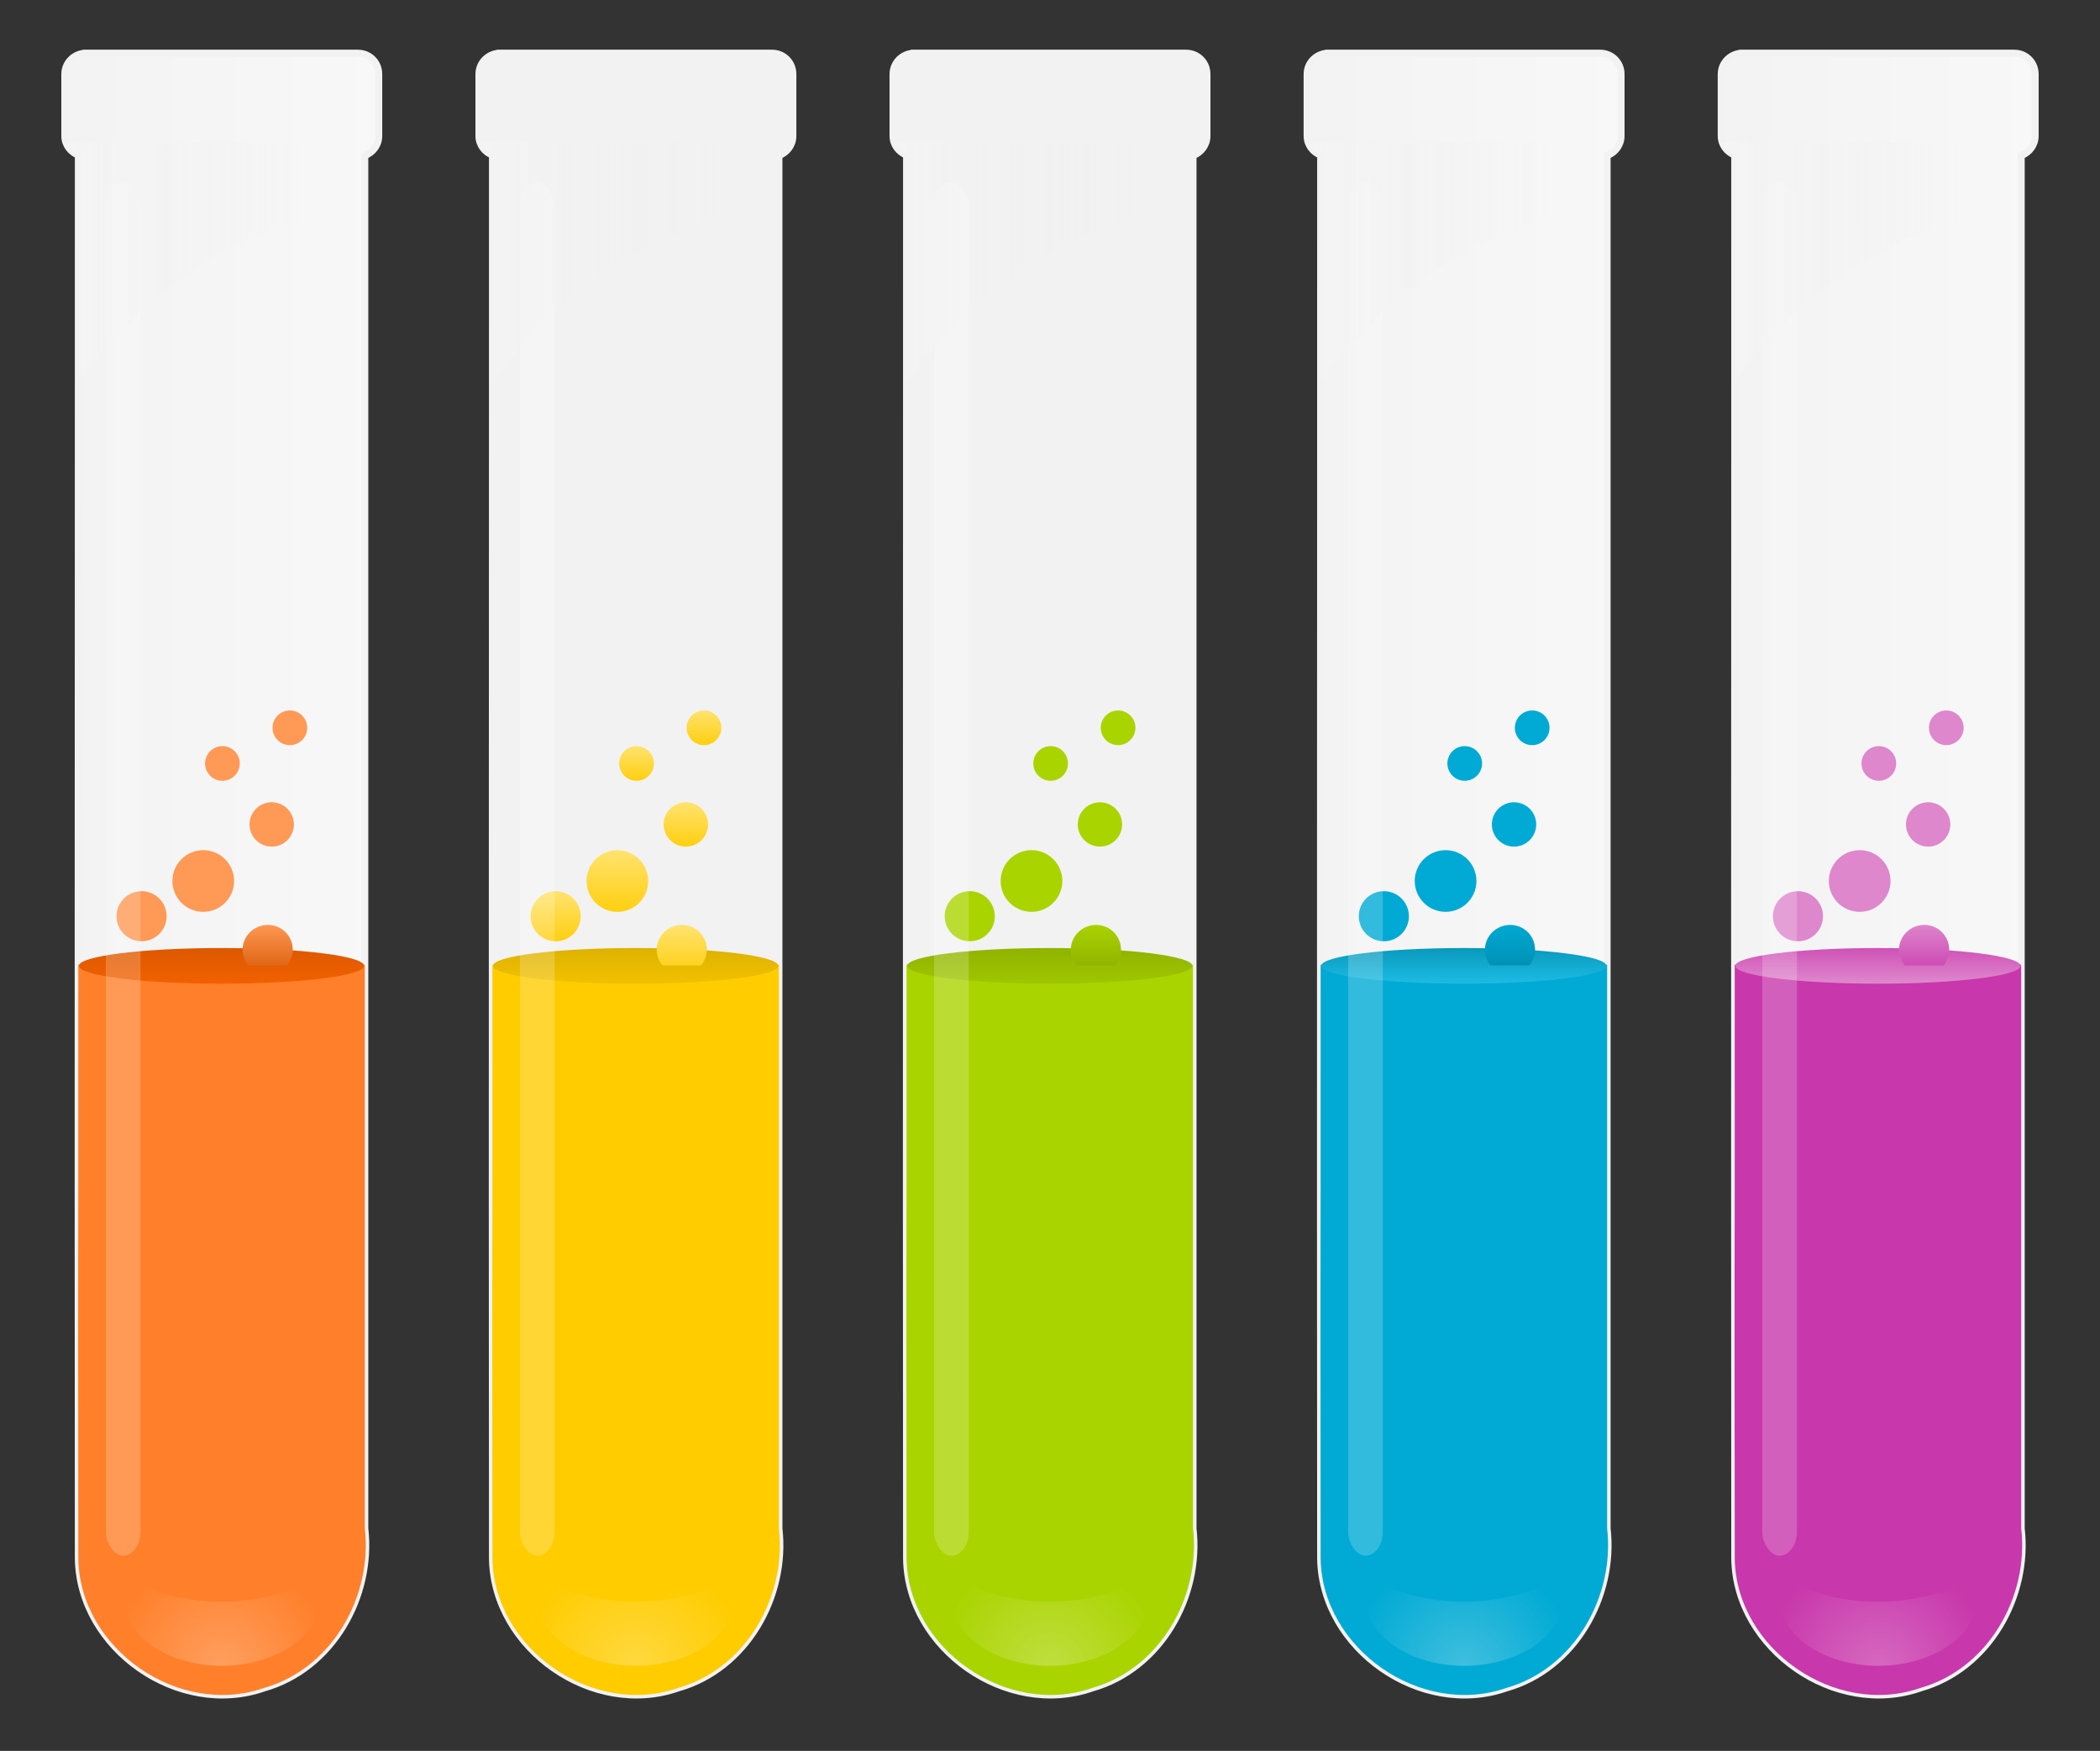
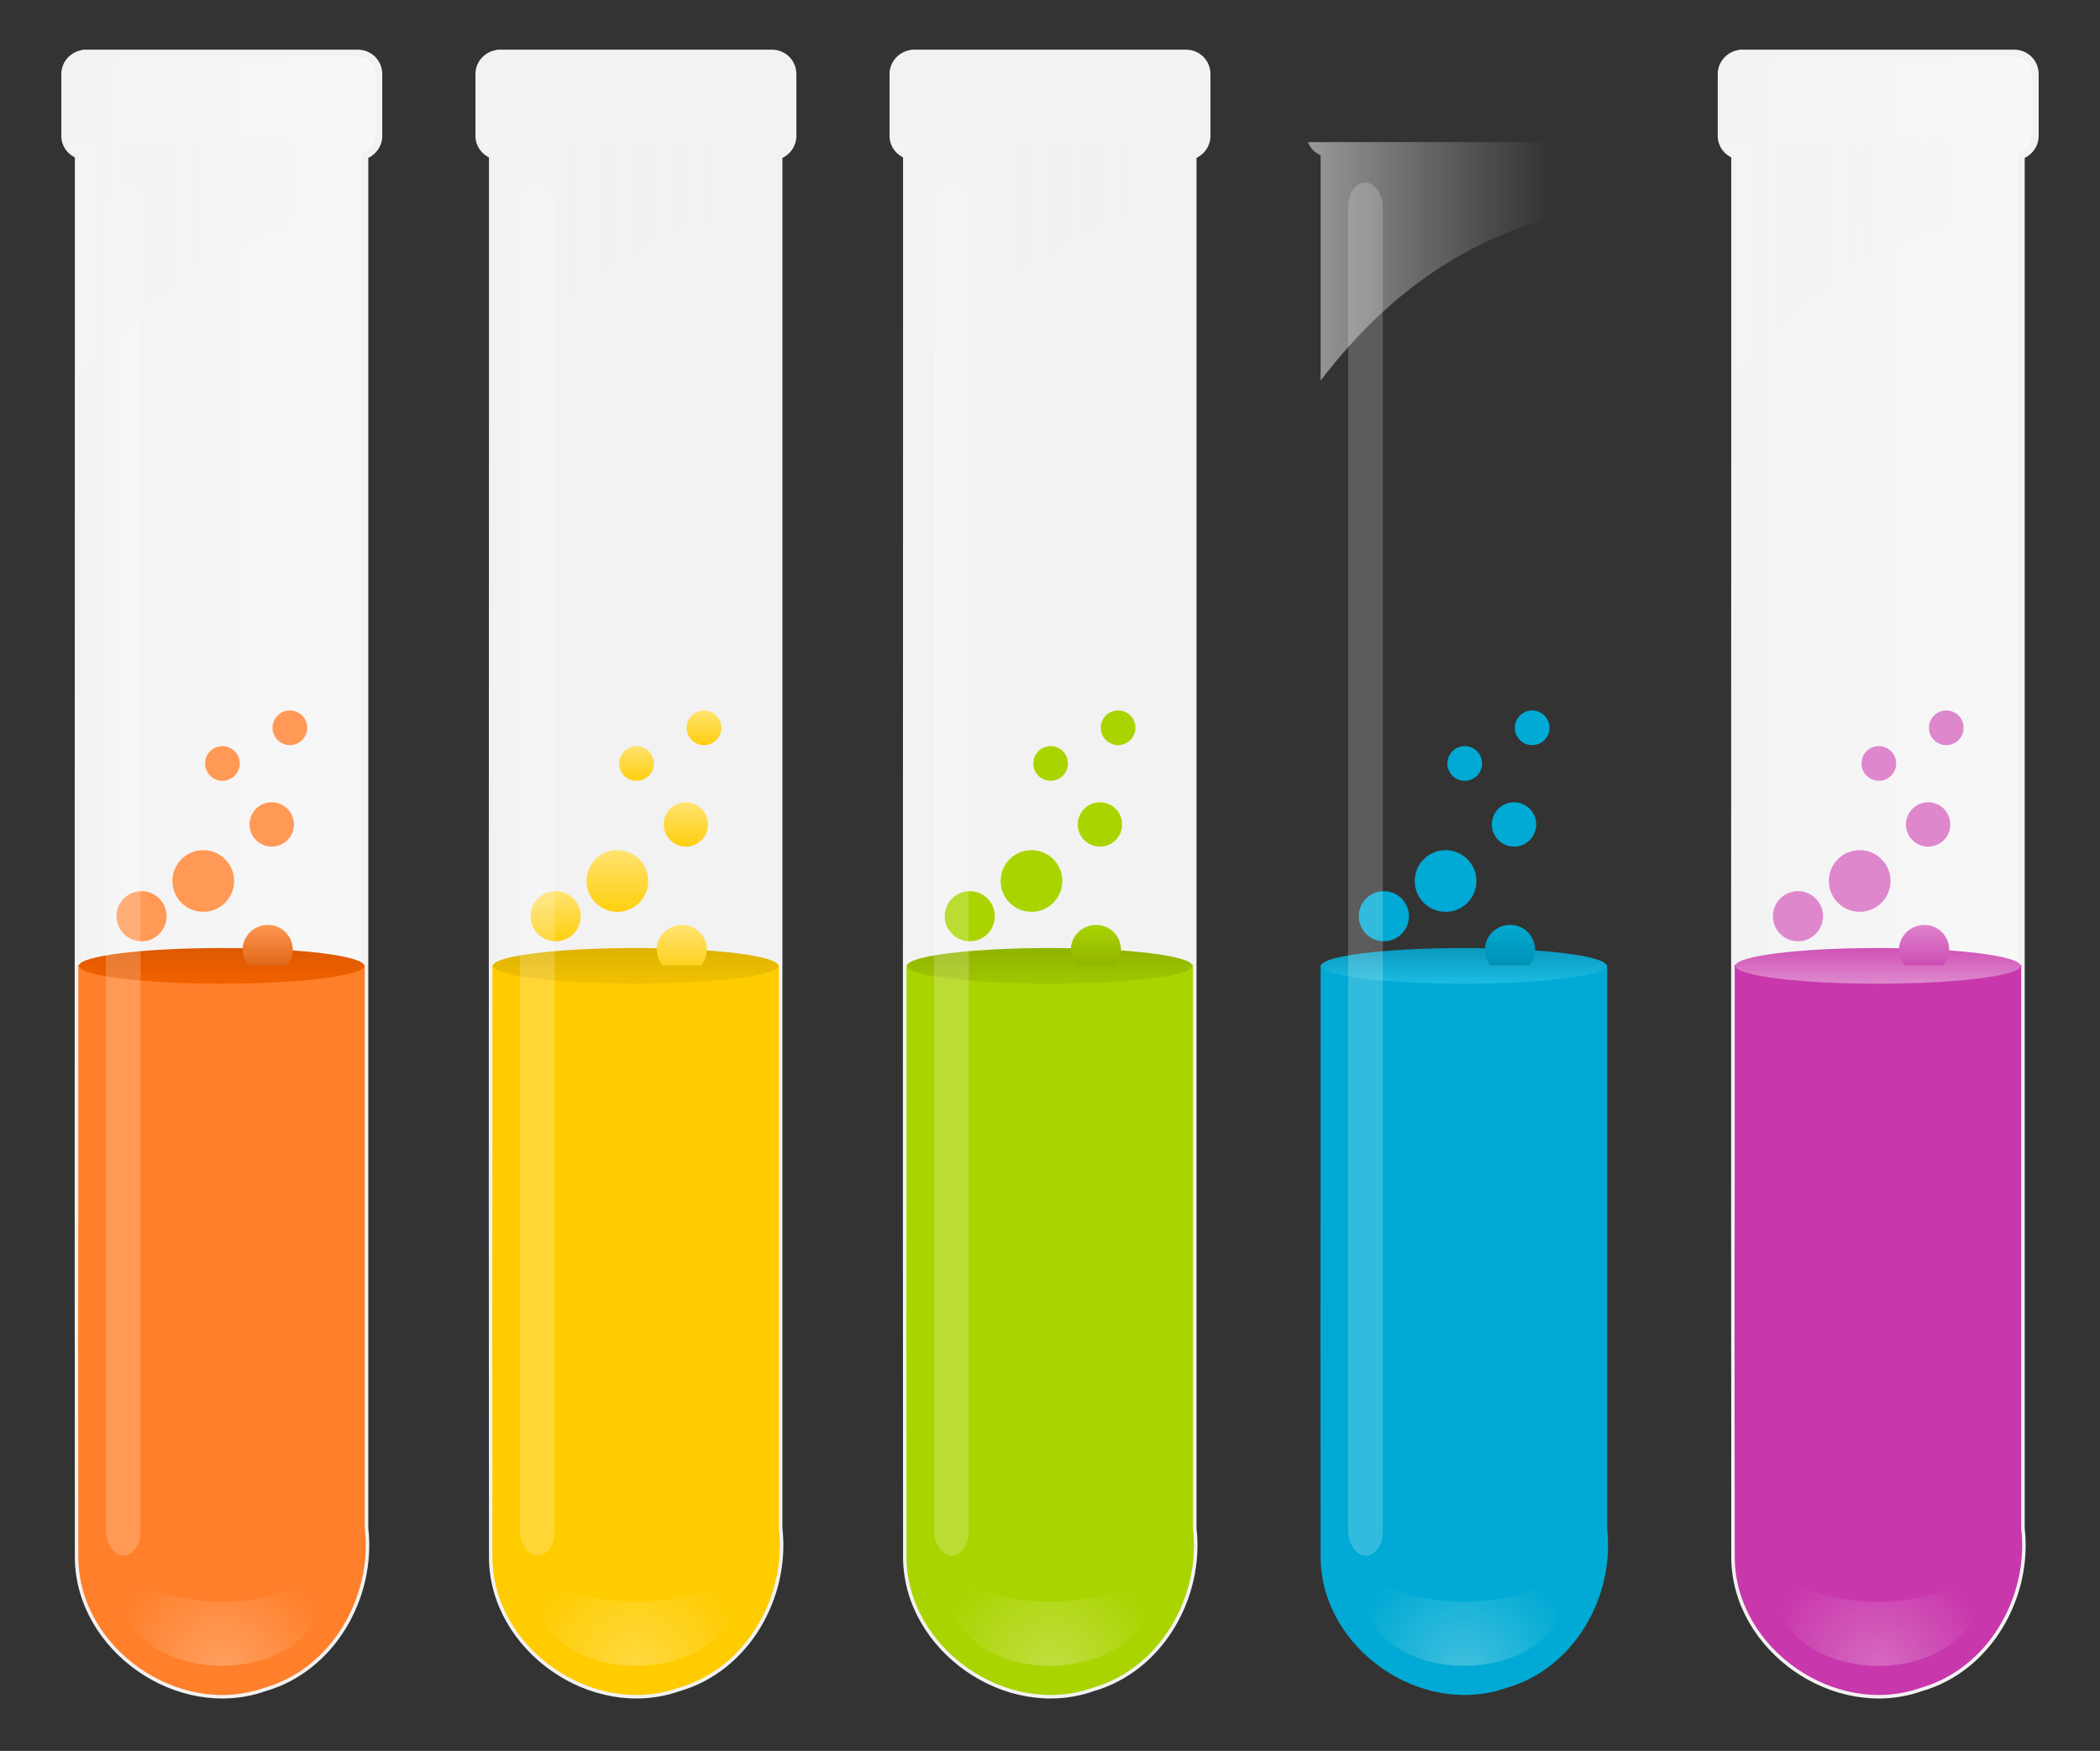
<svg xmlns="http://www.w3.org/2000/svg" xmlns:ns1="http://www.inkscape.org/namespaces/inkscape" xmlns:ns2="http://sodipodi.sourceforge.net/DTD/sodipodi-0.dtd" xmlns:xlink="http://www.w3.org/1999/xlink" width="324.937" height="270.983" id="svg2" version="1.1" ns1:version="0.48.0 r9654" ns2:docname="New document 1">
  <rect width="100%" height="100%" fill="#333333" stroke="none" />
  <defs id="defs4">
    <linearGradient ns1:collect="always" xlink:href="#linearGradient3706" id="linearGradient4436" gradientUnits="userSpaceOnUse" gradientTransform="translate(124.504,-4.297)" x1="28.52" y1="957.427" x2="-1.626" y2="957.427" />
    <linearGradient ns1:collect="always" id="linearGradient3706">
      <stop style="stop-color:#f9f9f9;stop-opacity:1" offset="0" id="stop3708" />
      <stop style="stop-color:#f2f2f2;stop-opacity:1" offset="1" id="stop3710" />
    </linearGradient>
    <radialGradient ns1:collect="always" xlink:href="#linearGradient3381" id="radialGradient4438" gradientUnits="userSpaceOnUse" gradientTransform="matrix(0.801,-0.788,0.81,0.823,-25.457,887.701)" cx="12.585" cy="188.344" fx="12.585" fy="188.344" r="7.141" />
    <linearGradient ns1:collect="always" id="linearGradient3381">
      <stop style="stop-color:#ffffff;stop-opacity:1" offset="0" id="stop3383" />
      <stop style="stop-color:#ffffff;stop-opacity:0" offset="1" id="stop3385" />
    </linearGradient>
    <linearGradient ns1:collect="always" xlink:href="#linearGradient3942" id="linearGradient4440" gradientUnits="userSpaceOnUse" x1="11.464" y1="133.009" x2="11.464" y2="138.605" />
    <linearGradient id="linearGradient3942" ns1:collect="always">
      <stop id="stop3944" offset="0" style="stop-color:#c837ab;stop-opacity:1" />
      <stop id="stop3946" offset="1" style="stop-color:#e9afdd;stop-opacity:1" />
    </linearGradient>
    <linearGradient ns1:collect="always" xlink:href="#linearGradient3948" id="linearGradient4442" gradientUnits="userSpaceOnUse" gradientTransform="translate(132.708,0)" x1="8.011" y1="983.575" x2="8.011" y2="979.429" />
    <linearGradient id="linearGradient3948" ns1:collect="always">
      <stop id="stop3950" offset="0" style="stop-color:#c837ab;stop-opacity:1" />
      <stop id="stop3952" offset="1" style="stop-color:#de87cd;stop-opacity:1" />
    </linearGradient>
    <linearGradient ns1:collect="always" xlink:href="#linearGradient3948-9" id="linearGradient4444" gradientUnits="userSpaceOnUse" gradientTransform="translate(132.708,0)" x1="8.011" y1="983.575" x2="8.011" y2="979.429" />
    <linearGradient id="linearGradient3948-9" ns1:collect="always">
      <stop id="stop3950-3" offset="0" style="stop-color:#c837ab;stop-opacity:1" />
      <stop id="stop3952-1" offset="1" style="stop-color:#de87cd;stop-opacity:1" />
    </linearGradient>
    <linearGradient ns1:collect="always" xlink:href="#linearGradient3948-9" id="linearGradient4446" gradientUnits="userSpaceOnUse" gradientTransform="translate(132.708,0)" x1="8.011" y1="983.575" x2="8.011" y2="979.429" />
    <linearGradient ns1:collect="always" xlink:href="#linearGradient3948-9" id="linearGradient4448" gradientUnits="userSpaceOnUse" gradientTransform="translate(132.708,0)" x1="8.011" y1="983.575" x2="8.011" y2="979.429" />
    <linearGradient ns1:collect="always" xlink:href="#linearGradient3948-9" id="linearGradient4450" gradientUnits="userSpaceOnUse" gradientTransform="translate(132.708,0)" x1="8.011" y1="983.575" x2="8.011" y2="979.429" />
    <linearGradient ns1:collect="always" xlink:href="#linearGradient3948-9" id="linearGradient4452" gradientUnits="userSpaceOnUse" gradientTransform="translate(132.708,0)" x1="8.011" y1="983.575" x2="8.011" y2="979.429" />
    <linearGradient ns1:collect="always" xlink:href="#linearGradient3469" id="linearGradient4454" gradientUnits="userSpaceOnUse" gradientTransform="translate(124.504,848.065)" x1="18.753" y1="81.624" x2="-14.086" y2="81.624" />
    <linearGradient ns1:collect="always" id="linearGradient3469">
      <stop style="stop-color:#ececec;stop-opacity:0" offset="0" id="stop3471" />
      <stop style="stop-color:#ffffff;stop-opacity:1" offset="1" id="stop3473" />
    </linearGradient>
    <linearGradient ns1:collect="always" xlink:href="#linearGradient3706" id="linearGradient4416" gradientUnits="userSpaceOnUse" gradientTransform="translate(64.504,-4.297)" x1="28.52" y1="957.427" x2="-1.626" y2="957.427" />
    <radialGradient ns1:collect="always" xlink:href="#linearGradient3381" id="radialGradient4418" gradientUnits="userSpaceOnUse" gradientTransform="matrix(0.801,-0.788,0.81,0.823,-85.457,887.701)" cx="12.585" cy="188.344" fx="12.585" fy="188.344" r="7.141" />
    <linearGradient ns1:collect="always" xlink:href="#linearGradient3661" id="linearGradient4420" gradientUnits="userSpaceOnUse" x1="11.464" y1="133.009" x2="11.464" y2="138.605" />
    <linearGradient ns1:collect="always" id="linearGradient3661">
      <stop style="stop-color:#0088aa;stop-opacity:1" offset="0" id="stop3663" />
      <stop style="stop-color:#2ad4ff;stop-opacity:1" offset="1" id="stop3665" />
    </linearGradient>
    <linearGradient ns1:collect="always" xlink:href="#linearGradient3667" id="linearGradient4422" gradientUnits="userSpaceOnUse" gradientTransform="translate(72.708,0)" x1="8.011" y1="983.575" x2="8.011" y2="979.429" />
    <linearGradient ns1:collect="always" id="linearGradient3667">
      <stop style="stop-color:#0088aa;stop-opacity:1" offset="0" id="stop3669" />
      <stop style="stop-color:#00aad4;stop-opacity:1" offset="1" id="stop3671" />
    </linearGradient>
    <linearGradient ns1:collect="always" xlink:href="#linearGradient3667-1" id="linearGradient4424" gradientUnits="userSpaceOnUse" gradientTransform="translate(72.708,0)" x1="8.011" y1="983.575" x2="8.011" y2="979.429" />
    <linearGradient ns1:collect="always" id="linearGradient3667-1">
      <stop style="stop-color:#0088aa;stop-opacity:1" offset="0" id="stop3669-3" />
      <stop style="stop-color:#00aad4;stop-opacity:1" offset="1" id="stop3671-5" />
    </linearGradient>
    <linearGradient ns1:collect="always" xlink:href="#linearGradient3667-1" id="linearGradient4426" gradientUnits="userSpaceOnUse" gradientTransform="translate(72.708,0)" x1="8.011" y1="983.575" x2="8.011" y2="979.429" />
    <linearGradient ns1:collect="always" xlink:href="#linearGradient3667-1" id="linearGradient4428" gradientUnits="userSpaceOnUse" gradientTransform="translate(72.708,0)" x1="8.011" y1="983.575" x2="8.011" y2="979.429" />
    <linearGradient ns1:collect="always" xlink:href="#linearGradient3667-1" id="linearGradient4430" gradientUnits="userSpaceOnUse" gradientTransform="translate(72.708,0)" x1="8.011" y1="983.575" x2="8.011" y2="979.429" />
    <linearGradient ns1:collect="always" xlink:href="#linearGradient3667-1" id="linearGradient4432" gradientUnits="userSpaceOnUse" gradientTransform="translate(72.708,0)" x1="8.011" y1="983.575" x2="8.011" y2="979.429" />
    <linearGradient ns1:collect="always" xlink:href="#linearGradient3469" id="linearGradient4434" gradientUnits="userSpaceOnUse" gradientTransform="translate(64.504,848.065)" x1="18.753" y1="81.624" x2="-14.086" y2="81.624" />
    <linearGradient y2="81.624" x2="-14.086" y1="81.624" x1="18.753" gradientTransform="translate(64.504,848.065)" gradientUnits="userSpaceOnUse" id="linearGradient3344" xlink:href="#linearGradient3469" ns1:collect="always" />
    <linearGradient ns1:collect="always" xlink:href="#linearGradient3706-6" id="linearGradient4456" gradientUnits="userSpaceOnUse" gradientTransform="translate(-125.878,-4.297)" x1="28.52" y1="957.427" x2="-1.626" y2="957.427" />
    <linearGradient ns1:collect="always" id="linearGradient3706-6">
      <stop style="stop-color:#f9f9f9;stop-opacity:1" offset="0" id="stop3708-28" />
      <stop style="stop-color:#f2f2f2;stop-opacity:1" offset="1" id="stop3710-9" />
    </linearGradient>
    <radialGradient ns1:collect="always" xlink:href="#linearGradient3381-6" id="radialGradient4458" gradientUnits="userSpaceOnUse" gradientTransform="matrix(0.801,-0.788,0.81,0.823,-275.839,887.701)" cx="12.585" cy="188.344" fx="12.585" fy="188.344" r="7.141" />
    <linearGradient ns1:collect="always" id="linearGradient3381-6">
      <stop style="stop-color:#ffffff;stop-opacity:1" offset="0" id="stop3383-0" />
      <stop style="stop-color:#ffffff;stop-opacity:0" offset="1" id="stop3385-7" />
    </linearGradient>
    <linearGradient ns1:collect="always" xlink:href="#linearGradient4031" id="linearGradient4460" gradientUnits="userSpaceOnUse" x1="11.464" y1="133.009" x2="11.464" y2="138.605" />
    <linearGradient ns1:collect="always" id="linearGradient4031">
      <stop style="stop-color:#d45500;stop-opacity:1" offset="0" id="stop4033" />
      <stop style="stop-color:#ff6600;stop-opacity:1" offset="1" id="stop4035" />
    </linearGradient>
    <linearGradient ns1:collect="always" xlink:href="#linearGradient4037" id="linearGradient4462" gradientUnits="userSpaceOnUse" gradientTransform="translate(-117.673,0)" x1="8.011" y1="983.575" x2="8.011" y2="979.429" />
    <linearGradient ns1:collect="always" id="linearGradient4037">
      <stop style="stop-color:#d45500;stop-opacity:1" offset="0" id="stop4039" />
      <stop style="stop-color:#ff9955;stop-opacity:1" offset="1" id="stop4041" />
    </linearGradient>
    <linearGradient ns1:collect="always" xlink:href="#linearGradient4037-5" id="linearGradient4464" gradientUnits="userSpaceOnUse" gradientTransform="translate(-117.673,0)" x1="8.011" y1="983.575" x2="8.011" y2="979.429" />
    <linearGradient ns1:collect="always" id="linearGradient4037-5">
      <stop style="stop-color:#d45500;stop-opacity:1" offset="0" id="stop4039-8" />
      <stop style="stop-color:#ff9955;stop-opacity:1" offset="1" id="stop4041-1" />
    </linearGradient>
    <linearGradient ns1:collect="always" xlink:href="#linearGradient4037-5" id="linearGradient4466" gradientUnits="userSpaceOnUse" gradientTransform="translate(-117.673,0)" x1="8.011" y1="983.575" x2="8.011" y2="979.429" />
    <linearGradient ns1:collect="always" xlink:href="#linearGradient4037-5" id="linearGradient4468" gradientUnits="userSpaceOnUse" gradientTransform="translate(-117.673,0)" x1="8.011" y1="983.575" x2="8.011" y2="979.429" />
    <linearGradient ns1:collect="always" xlink:href="#linearGradient4037-5" id="linearGradient4470" gradientUnits="userSpaceOnUse" gradientTransform="translate(-117.673,0)" x1="8.011" y1="983.575" x2="8.011" y2="979.429" />
    <linearGradient ns1:collect="always" xlink:href="#linearGradient4037-5" id="linearGradient4472" gradientUnits="userSpaceOnUse" gradientTransform="translate(-117.673,0)" x1="8.011" y1="983.575" x2="8.011" y2="979.429" />
    <linearGradient ns1:collect="always" xlink:href="#linearGradient3469-0" id="linearGradient4474" gradientUnits="userSpaceOnUse" gradientTransform="translate(-125.878,848.065)" x1="18.753" y1="81.624" x2="-14.086" y2="81.624" />
    <linearGradient ns1:collect="always" id="linearGradient3469-0">
      <stop style="stop-color:#ececec;stop-opacity:0" offset="0" id="stop3471-1" />
      <stop style="stop-color:#ffffff;stop-opacity:1" offset="1" id="stop3473-0" />
    </linearGradient>
    <linearGradient ns1:collect="always" xlink:href="#linearGradient3706-7" id="linearGradient4396" gradientUnits="userSpaceOnUse" gradientTransform="translate(64.504,-4.297)" x1="28.52" y1="957.427" x2="-1.626" y2="957.427" />
    <linearGradient ns1:collect="always" id="linearGradient3706-7">
      <stop style="stop-color:#f9f9f9;stop-opacity:1" offset="0" id="stop3708-2" />
      <stop style="stop-color:#f2f2f2;stop-opacity:1" offset="1" id="stop3710-3" />
    </linearGradient>
    <radialGradient ns1:collect="always" xlink:href="#linearGradient3381-6" id="radialGradient4398" gradientUnits="userSpaceOnUse" gradientTransform="matrix(0.801,-0.788,0.81,0.823,-158.165,887.701)" cx="12.585" cy="188.344" fx="12.585" fy="188.344" r="7.141" />
    <linearGradient ns1:collect="always" xlink:href="#linearGradient3529" id="linearGradient4400" gradientUnits="userSpaceOnUse" x1="11.464" y1="133.009" x2="11.464" y2="138.605" />
    <linearGradient id="linearGradient3529" ns1:collect="always">
      <stop id="stop3531" offset="0" style="stop-color:#88aa00;stop-opacity:1" />
      <stop id="stop3533" offset="1" style="stop-color:#aad400;stop-opacity:1" />
    </linearGradient>
    <linearGradient ns1:collect="always" xlink:href="#linearGradient3529-4" id="linearGradient4402" gradientUnits="userSpaceOnUse" x1="8.011" y1="983.575" x2="8.011" y2="979.429" />
    <linearGradient id="linearGradient3529-4" ns1:collect="always">
      <stop id="stop3531-6" offset="0" style="stop-color:#88aa00;stop-opacity:1" />
      <stop id="stop3533-0" offset="1" style="stop-color:#aad400;stop-opacity:1" />
    </linearGradient>
    <linearGradient ns1:collect="always" xlink:href="#linearGradient3529-4-0" id="linearGradient4404" gradientUnits="userSpaceOnUse" x1="8.011" y1="983.575" x2="8.011" y2="979.429" />
    <linearGradient id="linearGradient3529-4-0" ns1:collect="always">
      <stop id="stop3531-6-6" offset="0" style="stop-color:#88aa00;stop-opacity:1" />
      <stop id="stop3533-0-3" offset="1" style="stop-color:#aad400;stop-opacity:1" />
    </linearGradient>
    <linearGradient ns1:collect="always" xlink:href="#linearGradient3529-4-0" id="linearGradient4406" gradientUnits="userSpaceOnUse" x1="8.011" y1="983.575" x2="8.011" y2="979.429" />
    <linearGradient ns1:collect="always" xlink:href="#linearGradient3529-4-0" id="linearGradient4408" gradientUnits="userSpaceOnUse" x1="8.011" y1="983.575" x2="8.011" y2="979.429" />
    <linearGradient ns1:collect="always" xlink:href="#linearGradient3529-4-0" id="linearGradient4410" gradientUnits="userSpaceOnUse" x1="8.011" y1="983.575" x2="8.011" y2="979.429" />
    <linearGradient ns1:collect="always" xlink:href="#linearGradient3529-4-0" id="linearGradient4412" gradientUnits="userSpaceOnUse" x1="8.011" y1="983.575" x2="8.011" y2="979.429" />
    <linearGradient ns1:collect="always" xlink:href="#linearGradient3469-0" id="linearGradient4414" gradientUnits="userSpaceOnUse" gradientTransform="translate(-8.204,848.065)" x1="18.753" y1="81.624" x2="-14.086" y2="81.624" />
    <linearGradient ns1:collect="always" xlink:href="#linearGradient3706-7" id="linearGradient4376" gradientUnits="userSpaceOnUse" gradientTransform="translate(64.504,-4.297)" x1="28.52" y1="957.427" x2="-1.626" y2="957.427" />
    <radialGradient ns1:collect="always" xlink:href="#linearGradient3381-6" id="radialGradient4378" gradientUnits="userSpaceOnUse" gradientTransform="matrix(0.801,-0.788,0.81,0.823,-223.409,888.091)" cx="12.585" cy="188.344" fx="12.585" fy="188.344" r="7.141" />
    <linearGradient ns1:collect="always" xlink:href="#linearGradient3402" id="linearGradient4380" gradientUnits="userSpaceOnUse" x1="11.464" y1="133.009" x2="11.464" y2="138.605" />
    <linearGradient ns1:collect="always" id="linearGradient3402">
      <stop style="stop-color:#d4aa00;stop-opacity:1" offset="0" id="stop3404" />
      <stop style="stop-color:#ffcc00;stop-opacity:1" offset="1" id="stop3406" />
    </linearGradient>
    <linearGradient ns1:collect="always" xlink:href="#linearGradient3420" id="linearGradient4382" gradientUnits="userSpaceOnUse" gradientTransform="translate(-74,851.701)" x1="16.506" y1="132.387" x2="16.506" y2="127.62" />
    <linearGradient id="linearGradient3420" ns1:collect="always">
      <stop id="stop3422" offset="0" style="stop-color:#ffcc00;stop-opacity:1" />
      <stop id="stop3424" offset="1" style="stop-color:#ffe680;stop-opacity:1" />
    </linearGradient>
    <linearGradient ns1:collect="always" xlink:href="#linearGradient3420-6" id="linearGradient4384" gradientUnits="userSpaceOnUse" x1="16.506" y1="132.387" x2="16.506" y2="127.62" />
    <linearGradient id="linearGradient3420-6" ns1:collect="always">
      <stop id="stop3422-3" offset="0" style="stop-color:#ffcc00;stop-opacity:1" />
      <stop id="stop3424-4" offset="1" style="stop-color:#ffe680;stop-opacity:1" />
    </linearGradient>
    <linearGradient ns1:collect="always" xlink:href="#linearGradient3420-6" id="linearGradient4386" gradientUnits="userSpaceOnUse" x1="16.506" y1="132.387" x2="16.506" y2="127.62" />
    <linearGradient ns1:collect="always" xlink:href="#linearGradient3420-6" id="linearGradient4388" gradientUnits="userSpaceOnUse" x1="16.506" y1="132.387" x2="16.506" y2="127.62" />
    <linearGradient ns1:collect="always" xlink:href="#linearGradient3420-6" id="linearGradient4390" gradientUnits="userSpaceOnUse" x1="16.506" y1="132.387" x2="16.506" y2="127.62" />
    <linearGradient ns1:collect="always" xlink:href="#linearGradient3420-6" id="linearGradient4392" gradientUnits="userSpaceOnUse" x1="16.506" y1="132.387" x2="16.506" y2="127.62" />
    <linearGradient ns1:collect="always" xlink:href="#linearGradient3469-0" id="linearGradient4394" gradientUnits="userSpaceOnUse" gradientTransform="translate(-73.448,848.455)" x1="18.753" y1="81.624" x2="-14.086" y2="81.624" />
    <linearGradient y2="81.624" x2="-14.086" y1="81.624" x1="18.753" gradientTransform="translate(-73.448,848.455)" gradientUnits="userSpaceOnUse" id="linearGradient3785" xlink:href="#linearGradient3469-0" ns1:collect="always" />
  </defs>
  <ns2:namedview id="base" pagecolor="#ffffff" bordercolor="#666666" borderopacity="1.0" ns1:pageopacity="0.0" ns1:pageshadow="2" ns1:zoom="1.0571246" ns1:cx="254.74837" ns1:cy="137.83282" ns1:document-units="px" ns1:current-layer="layer1" showgrid="false" ns1:window-width="800" ns1:window-height="522" ns1:window-x="0" ns1:window-y="24" ns1:window-maximized="1" fit-margin-top="0" fit-margin-left="0" fit-margin-right="0" fit-margin-bottom="0" />
  <g ns1:label="Calque 1" ns1:groupmode="layer" id="layer1" transform="translate(162.312,-819.211)">
    <g id="g3745" transform="matrix(2.159,0,0,2.159,-102.36,-1152.502)">
-       <path ns1:connector-curvature="0" id="path3617" d="m 67.441,917.065 c -0.837,0 -1.531,0.663 -1.531,1.5 l 0,4.438 c 0,0.638 0.412,1.153 0.969,1.375 0.006,33.531 -0.03,67.063 0,100.594 0.091,6.477 7.206,11.422 13.312,9.281 4.864,-1.381 7.784,-6.55 7.219,-11.438 l 0,-98.406 c 0.576,-0.212 1,-0.754 1,-1.406 l 0,-4.438 c 0,-0.837 -0.663,-1.5 -1.5,-1.5 l -19.469,0 z" style="color:#000000;fill:url(#linearGradient4416);fill-opacity:1;fill-rule:nonzero;stroke:#f2f2f2;stroke-width:0.5;marker:none;visibility:visible;display:inline;overflow:visible;enable-background:accumulate" />
      <path ns2:nodetypes="cccccc" ns1:connector-curvature="0" id="path3619" d="m 66.879,982.408 c 0.006,33.52 -0.03,9.042 0,42.562 0.091,6.477 7.206,11.422 13.312,9.281 4.864,-1.381 7.784,-6.55 7.219,-11.438 l 0,-40.406 z" style="color:#000000;fill:#00aad4;fill-opacity:1;fill-rule:nonzero;stroke:none;stroke-width:0.25;marker:none;visibility:visible;display:inline;overflow:visible;enable-background:accumulate" />
      <path ns1:connector-curvature="0" id="path3621" d="m 84.004,1026.262 c -1.824,1.124 -4.216,1.812 -6.844,1.812 -2.628,0 -5.019,-0.658 -6.844,-1.781 -0.19,0.448 -0.281,0.916 -0.281,1.406 0,2.744 3.18,4.969 7.125,4.969 3.945,0 7.156,-2.225 7.156,-4.969 0,-0.504 -0.112,-0.979 -0.312,-1.438 z" style="opacity:0.25;color:#000000;fill:url(#radialGradient4418);fill-opacity:1;fill-rule:nonzero;stroke:none;stroke-width:0.25;marker:none;visibility:visible;display:inline;overflow:visible;enable-background:accumulate" />
      <path transform="translate(64.504,846.96)" d="m 22.86,135.53 c 0,0.706 -4.576,1.278 -10.221,1.278 -5.645,0 -10.221,-0.572 -10.221,-1.278 0,-0.706 4.576,-1.278 10.221,-1.278 5.645,0 10.221,0.572 10.221,1.278 z" ns2:ry="1.2776661" ns2:rx="10.221329" ns2:cy="135.52966" ns2:cx="12.638535" id="path3623" style="color:#000000;fill:url(#linearGradient4420);fill-opacity:1;fill-rule:nonzero;stroke:none;stroke-width:0.25;marker:none;visibility:visible;display:inline;overflow:visible;enable-background:accumulate" ns2:type="arc" />
      <path ns1:connector-curvature="0" id="path3625" d="m 80.466,979.555 c -0.992,0 -1.812,0.79 -1.812,1.781 0,0.421 0.163,0.819 0.406,1.125 l 2.781,0 c 0.243,-0.306 0.406,-0.704 0.406,-1.125 0,-0.992 -0.79,-1.781 -1.781,-1.781 z" style="color:#000000;fill:url(#linearGradient4422);fill-opacity:1;fill-rule:nonzero;stroke:none;stroke-width:0.25;marker:none;visibility:visible;display:inline;overflow:visible;enable-background:accumulate" />
      <path ns2:type="arc" style="color:#000000;fill:url(#linearGradient4424);fill-opacity:1;fill-rule:nonzero;stroke:none;stroke-width:0.203;marker:none;visibility:visible;display:inline;overflow:visible;enable-background:accumulate" id="path3627" ns2:cx="16.506063" ns2:cy="130.03915" ns2:rx="1.7956388" ns2:ry="1.7956388" d="m 18.302,130.039 c 0,0.992 -0.804,1.796 -1.796,1.796 -0.992,0 -1.796,-0.804 -1.796,-1.796 0,-0.992 0.804,-1.796 1.796,-1.796 0.992,0 1.796,0.804 1.796,1.796 z" transform="matrix(1.231,0,0,1.231,55.515,816.329)" />
      <path transform="matrix(0.885,0,0,0.885,66.132,857.268)" d="m 18.302,130.039 c 0,0.992 -0.804,1.796 -1.796,1.796 -0.992,0 -1.796,-0.804 -1.796,-1.796 0,-0.992 0.804,-1.796 1.796,-1.796 0.992,0 1.796,0.804 1.796,1.796 z" ns2:ry="1.7956388" ns2:rx="1.7956388" ns2:cy="130.03915" ns2:cx="16.506063" id="path3629" style="color:#000000;fill:url(#linearGradient4426);fill-opacity:1;fill-rule:nonzero;stroke:none;stroke-width:0.283;marker:none;visibility:visible;display:inline;overflow:visible;enable-background:accumulate" ns2:type="arc" />
      <path ns2:type="arc" style="color:#000000;fill:url(#linearGradient4428);fill-opacity:1;fill-rule:nonzero;stroke:none;stroke-width:0.361;marker:none;visibility:visible;display:inline;overflow:visible;enable-background:accumulate" id="path3631" ns2:cx="16.506063" ns2:cy="130.03915" ns2:rx="1.7956388" ns2:ry="1.7956388" d="m 18.302,130.039 c 0,0.992 -0.804,1.796 -1.796,1.796 -0.992,0 -1.796,-0.804 -1.796,-1.796 0,-0.992 0.804,-1.796 1.796,-1.796 0.992,0 1.796,0.804 1.796,1.796 z" transform="matrix(0.692,0,0,0.692,65.784,877.994)" />
      <path ns2:type="arc" style="color:#000000;fill:url(#linearGradient4430);fill-opacity:1;fill-rule:nonzero;stroke:none;stroke-width:0.25;marker:none;visibility:visible;display:inline;overflow:visible;enable-background:accumulate" id="path3633" ns2:cx="16.506063" ns2:cy="130.03915" ns2:rx="1.7956388" ns2:ry="1.7956388" d="m 18.302,130.039 c 0,0.992 -0.804,1.796 -1.796,1.796 -0.992,0 -1.796,-0.804 -1.796,-1.796 0,-0.992 0.804,-1.796 1.796,-1.796 0.992,0 1.796,0.804 1.796,1.796 z" transform="translate(54.904,848.893)" />
      <path transform="matrix(0.692,0,0,0.692,70.619,875.438)" d="m 18.302,130.039 c 0,0.992 -0.804,1.796 -1.796,1.796 -0.992,0 -1.796,-0.804 -1.796,-1.796 0,-0.992 0.804,-1.796 1.796,-1.796 0.992,0 1.796,0.804 1.796,1.796 z" ns2:ry="1.7956388" ns2:rx="1.7956388" ns2:cy="130.03915" ns2:cx="16.506063" id="path3635" style="color:#000000;fill:url(#linearGradient4432);fill-opacity:1;fill-rule:nonzero;stroke:none;stroke-width:0.361;marker:none;visibility:visible;display:inline;overflow:visible;enable-background:accumulate" ns2:type="arc" />
      <rect ry="1.708" y="926.334" x="68.851" height="98.44" width="2.484" id="rect3637" style="opacity:0.2;color:#000000;fill:#ffffff;fill-opacity:1;fill-rule:nonzero;stroke:none;stroke-width:0.25;marker:none;visibility:visible;display:inline;overflow:visible;enable-background:accumulate" />
      <path ns2:nodetypes="ccccccc" ns1:connector-curvature="0" id="path3639" d="m 65.973,923.44 c 0.142,0.424 0.489,0.771 0.906,0.938 0.001,5.385 7.37e-4,10.771 0,16.156 4.976,-6.501 11.397,-11.197 20.531,-12.5 l 0,-3.625 c 0.442,-0.163 0.797,-0.518 0.938,-0.969 z" style="fill:url(#linearGradient3344);fill-opacity:1;stroke:none" />
    </g>
    <g id="g4076" transform="matrix(2.159,0,0,2.159,-167.824,-1152.502)">
      <path style="color:#000000;fill:url(#linearGradient4436);fill-opacity:1;fill-rule:nonzero;stroke:#f2f2f2;stroke-width:0.5;marker:none;visibility:visible;display:inline;overflow:visible;enable-background:accumulate" d="m 127.441,917.065 c -0.837,0 -1.531,0.663 -1.531,1.5 l 0,4.438 c 0,0.638 0.412,1.153 0.969,1.375 0.006,33.531 -0.03,67.063 0,100.594 0.091,6.477 7.206,11.422 13.312,9.281 4.864,-1.381 7.784,-6.55 7.219,-11.438 l 0,-98.406 c 0.576,-0.212 1,-0.754 1,-1.406 l 0,-4.438 c 0,-0.837 -0.663,-1.5 -1.5,-1.5 l -19.469,0 z" id="path3878" ns1:connector-curvature="0" />
      <path style="color:#000000;fill:#c837ab;fill-opacity:1;fill-rule:nonzero;stroke:none;stroke-width:0.25;marker:none;visibility:visible;display:inline;overflow:visible;enable-background:accumulate" d="m 126.879,982.408 c 0.006,33.52 -0.03,9.042 0,42.562 0.091,6.477 7.206,11.422 13.312,9.281 4.864,-1.381 7.784,-6.55 7.219,-11.438 l 0,-40.406 z" id="path3880" ns1:connector-curvature="0" ns2:nodetypes="cccccc" />
      <path style="opacity:0.25;color:#000000;fill:url(#radialGradient4438);fill-opacity:1;fill-rule:nonzero;stroke:none;stroke-width:0.25;marker:none;visibility:visible;display:inline;overflow:visible;enable-background:accumulate" d="m 144.004,1026.262 c -1.824,1.124 -4.216,1.812 -6.844,1.812 -2.628,0 -5.019,-0.658 -6.844,-1.781 -0.19,0.448 -0.281,0.916 -0.281,1.406 0,2.744 3.18,4.969 7.125,4.969 3.945,0 7.156,-2.225 7.156,-4.969 0,-0.504 -0.112,-0.979 -0.312,-1.438 z" id="path3882" ns1:connector-curvature="0" />
      <path ns2:type="arc" style="color:#000000;fill:url(#linearGradient4440);fill-opacity:1;fill-rule:nonzero;stroke:none;stroke-width:0.25;marker:none;visibility:visible;display:inline;overflow:visible;enable-background:accumulate" id="path3884" ns2:cx="12.638535" ns2:cy="135.52966" ns2:rx="10.221329" ns2:ry="1.2776661" d="m 22.86,135.53 c 0,0.706 -4.576,1.278 -10.221,1.278 -5.645,0 -10.221,-0.572 -10.221,-1.278 0,-0.706 4.576,-1.278 10.221,-1.278 5.645,0 10.221,0.572 10.221,1.278 z" transform="translate(124.504,846.96)" />
      <path style="color:#000000;fill:url(#linearGradient4442);fill-opacity:1;fill-rule:nonzero;stroke:none;stroke-width:0.25;marker:none;visibility:visible;display:inline;overflow:visible;enable-background:accumulate" d="m 140.466,979.555 c -0.992,0 -1.812,0.79 -1.812,1.781 0,0.421 0.163,0.819 0.406,1.125 l 2.781,0 c 0.243,-0.306 0.406,-0.704 0.406,-1.125 0,-0.992 -0.79,-1.781 -1.781,-1.781 z" id="path3886" ns1:connector-curvature="0" />
      <path transform="matrix(1.231,0,0,1.231,115.515,816.329)" d="m 18.302,130.039 c 0,0.992 -0.804,1.796 -1.796,1.796 -0.992,0 -1.796,-0.804 -1.796,-1.796 0,-0.992 0.804,-1.796 1.796,-1.796 0.992,0 1.796,0.804 1.796,1.796 z" ns2:ry="1.7956388" ns2:rx="1.7956388" ns2:cy="130.03915" ns2:cx="16.506063" id="path3888" style="color:#000000;fill:url(#linearGradient4444);fill-opacity:1;fill-rule:nonzero;stroke:none;stroke-width:0.203;marker:none;visibility:visible;display:inline;overflow:visible;enable-background:accumulate" ns2:type="arc" />
      <path ns2:type="arc" style="color:#000000;fill:url(#linearGradient4446);fill-opacity:1;fill-rule:nonzero;stroke:none;stroke-width:0.283;marker:none;visibility:visible;display:inline;overflow:visible;enable-background:accumulate" id="path3890" ns2:cx="16.506063" ns2:cy="130.03915" ns2:rx="1.7956388" ns2:ry="1.7956388" d="m 18.302,130.039 c 0,0.992 -0.804,1.796 -1.796,1.796 -0.992,0 -1.796,-0.804 -1.796,-1.796 0,-0.992 0.804,-1.796 1.796,-1.796 0.992,0 1.796,0.804 1.796,1.796 z" transform="matrix(0.885,0,0,0.885,126.132,857.268)" />
      <path transform="matrix(0.692,0,0,0.692,125.784,877.994)" d="m 18.302,130.039 c 0,0.992 -0.804,1.796 -1.796,1.796 -0.992,0 -1.796,-0.804 -1.796,-1.796 0,-0.992 0.804,-1.796 1.796,-1.796 0.992,0 1.796,0.804 1.796,1.796 z" ns2:ry="1.7956388" ns2:rx="1.7956388" ns2:cy="130.03915" ns2:cx="16.506063" id="path3892" style="color:#000000;fill:url(#linearGradient4448);fill-opacity:1;fill-rule:nonzero;stroke:none;stroke-width:0.361;marker:none;visibility:visible;display:inline;overflow:visible;enable-background:accumulate" ns2:type="arc" />
      <path transform="translate(114.904,848.893)" d="m 18.302,130.039 c 0,0.992 -0.804,1.796 -1.796,1.796 -0.992,0 -1.796,-0.804 -1.796,-1.796 0,-0.992 0.804,-1.796 1.796,-1.796 0.992,0 1.796,0.804 1.796,1.796 z" ns2:ry="1.7956388" ns2:rx="1.7956388" ns2:cy="130.03915" ns2:cx="16.506063" id="path3894" style="color:#000000;fill:url(#linearGradient4450);fill-opacity:1;fill-rule:nonzero;stroke:none;stroke-width:0.25;marker:none;visibility:visible;display:inline;overflow:visible;enable-background:accumulate" ns2:type="arc" />
      <path ns2:type="arc" style="color:#000000;fill:url(#linearGradient4452);fill-opacity:1;fill-rule:nonzero;stroke:none;stroke-width:0.361;marker:none;visibility:visible;display:inline;overflow:visible;enable-background:accumulate" id="path3896" ns2:cx="16.506063" ns2:cy="130.03915" ns2:rx="1.7956388" ns2:ry="1.7956388" d="m 18.302,130.039 c 0,0.992 -0.804,1.796 -1.796,1.796 -0.992,0 -1.796,-0.804 -1.796,-1.796 0,-0.992 0.804,-1.796 1.796,-1.796 0.992,0 1.796,0.804 1.796,1.796 z" transform="matrix(0.692,0,0,0.692,130.619,875.438)" />
-       <rect style="opacity:0.2;color:#000000;fill:#ffffff;fill-opacity:1;fill-rule:nonzero;stroke:none;stroke-width:0.25;marker:none;visibility:visible;display:inline;overflow:visible;enable-background:accumulate" id="rect3898" width="2.484" height="98.44" x="128.851" y="926.334" ry="1.708" />
      <path style="fill:url(#linearGradient4454);fill-opacity:1;stroke:none" d="m 125.973,923.44 c 0.142,0.424 0.488,0.771 0.906,0.938 0.001,5.385 7.4e-4,10.771 0,16.156 4.976,-6.501 11.397,-11.197 20.531,-12.5 l 0,-3.625 c 0.442,-0.163 0.797,-0.518 0.938,-0.969 z" id="path3900" ns1:connector-curvature="0" ns2:nodetypes="ccccccc" />
    </g>
    <g id="g3773" transform="matrix(2.159,0,0,2.159,67.33,-1153.345)">
      <path ns1:connector-curvature="0" id="rect3327" d="m -70.51,917.455 c -0.837,0 -1.531,0.663 -1.531,1.5 l 0,4.438 c 0,0.638 0.412,1.153 0.969,1.375 0.006,33.531 -0.03,67.063 0,100.594 0.091,6.477 7.206,11.422 13.312,9.281 4.864,-1.381 7.784,-6.55 7.219,-11.438 l 0,-98.406 c 0.576,-0.212 1,-0.754 1,-1.406 l 0,-4.438 c 0,-0.837 -0.663,-1.5 -1.5,-1.5 l -19.469,0 z" style="color:#000000;fill:url(#linearGradient4376);fill-opacity:1;fill-rule:nonzero;stroke:#f2f2f2;stroke-width:0.5;stroke-linecap:butt;stroke-linejoin:miter;stroke-miterlimit:4;stroke-opacity:1;stroke-dasharray:none;stroke-dashoffset:0;marker:none;visibility:visible;display:inline;overflow:visible;enable-background:accumulate" />
      <path ns2:nodetypes="cccccc" ns1:connector-curvature="0" id="rect3359" d="m -71.073,982.799 c 0.006,33.52 -0.03,9.042 0,42.562 0.091,6.477 7.206,11.422 13.312,9.281 4.864,-1.381 7.784,-6.55 7.219,-11.438 l 0,-40.406 z" style="color:#000000;fill:#ffcc00;fill-opacity:1;fill-rule:nonzero;stroke:none;stroke-width:0.25;marker:none;visibility:visible;display:inline;overflow:visible;enable-background:accumulate" />
      <path ns1:connector-curvature="0" id="path3376" d="m -53.948,1026.653 c -1.824,1.124 -4.216,1.812 -6.844,1.812 -2.628,0 -5.019,-0.658 -6.844,-1.781 -0.19,0.448 -0.281,0.916 -0.281,1.406 0,2.744 3.18,4.969 7.125,4.969 3.945,0 7.156,-2.225 7.156,-4.969 0,-0.504 -0.112,-0.979 -0.312,-1.438 z" style="opacity:0.25;color:#000000;fill:url(#radialGradient4378);fill-opacity:1;fill-rule:nonzero;stroke:none;stroke-width:0.25;marker:none;visibility:visible;display:inline;overflow:visible;enable-background:accumulate" />
      <path transform="translate(-73.448,847.35)" d="m 22.86,135.53 c 0,0.706 -4.576,1.278 -10.221,1.278 -5.645,0 -10.221,-0.572 -10.221,-1.278 0,-0.706 4.576,-1.278 10.221,-1.278 5.645,0 10.221,0.572 10.221,1.278 z" ns2:ry="1.2776661" ns2:rx="10.221329" ns2:cy="135.52966" ns2:cx="12.638535" id="path3396" style="color:#000000;fill:url(#linearGradient4380);fill-opacity:1;fill-rule:nonzero;stroke:none;stroke-width:0.25;marker:none;visibility:visible;display:inline;overflow:visible;enable-background:accumulate" ns2:type="arc" />
      <path ns1:connector-curvature="0" id="path3389" d="m -57.486,979.945 c -0.992,0 -1.812,0.79 -1.812,1.781 0,0.421 0.163,0.819 0.406,1.125 l 2.781,0 c 0.243,-0.306 0.406,-0.704 0.406,-1.125 0,-0.992 -0.79,-1.781 -1.781,-1.781 z" style="color:#000000;fill:url(#linearGradient4382);fill-opacity:1;stroke:none;stroke-width:0.25;marker:none;visibility:visible;display:inline;overflow:visible;enable-background:accumulate" />
      <path ns2:type="arc" style="color:#000000;fill:url(#linearGradient4384);fill-opacity:1;fill-rule:nonzero;stroke:none;stroke-width:0.203;marker:none;visibility:visible;display:inline;overflow:visible;enable-background:accumulate" id="path3408" ns2:cx="16.506063" ns2:cy="130.03915" ns2:rx="1.7956388" ns2:ry="1.7956388" d="m 18.302,130.039 c 0,0.992 -0.804,1.796 -1.796,1.796 -0.992,0 -1.796,-0.804 -1.796,-1.796 0,-0.992 0.804,-1.796 1.796,-1.796 0.992,0 1.796,0.804 1.796,1.796 z" transform="matrix(1.231,0,0,1.231,-82.437,816.72)" />
      <path transform="matrix(0.885,0,0,0.885,-71.819,857.659)" d="m 18.302,130.039 c 0,0.992 -0.804,1.796 -1.796,1.796 -0.992,0 -1.796,-0.804 -1.796,-1.796 0,-0.992 0.804,-1.796 1.796,-1.796 0.992,0 1.796,0.804 1.796,1.796 z" ns2:ry="1.7956388" ns2:rx="1.7956388" ns2:cy="130.03915" ns2:cx="16.506063" id="path3410" style="color:#000000;fill:url(#linearGradient4386);fill-opacity:1;fill-rule:nonzero;stroke:none;stroke-width:0.283;marker:none;visibility:visible;display:inline;overflow:visible;enable-background:accumulate" ns2:type="arc" />
      <path ns2:type="arc" style="color:#000000;fill:url(#linearGradient4388);fill-opacity:1;fill-rule:nonzero;stroke:none;stroke-width:0.361;marker:none;visibility:visible;display:inline;overflow:visible;enable-background:accumulate" id="path3412" ns2:cx="16.506063" ns2:cy="130.03915" ns2:rx="1.7956388" ns2:ry="1.7956388" d="m 18.302,130.039 c 0,0.992 -0.804,1.796 -1.796,1.796 -0.992,0 -1.796,-0.804 -1.796,-1.796 0,-0.992 0.804,-1.796 1.796,-1.796 0.992,0 1.796,0.804 1.796,1.796 z" transform="matrix(0.692,0,0,0.692,-72.167,878.384)" />
      <path ns2:type="arc" style="color:#000000;fill:url(#linearGradient4390);fill-opacity:1;fill-rule:nonzero;stroke:none;stroke-width:0.25;marker:none;visibility:visible;display:inline;overflow:visible;enable-background:accumulate" id="path3414" ns2:cx="16.506063" ns2:cy="130.03915" ns2:rx="1.7956388" ns2:ry="1.7956388" d="m 18.302,130.039 c 0,0.992 -0.804,1.796 -1.796,1.796 -0.992,0 -1.796,-0.804 -1.796,-1.796 0,-0.992 0.804,-1.796 1.796,-1.796 0.992,0 1.796,0.804 1.796,1.796 z" transform="translate(-83.048,849.284)" />
      <path transform="matrix(0.692,0,0,0.692,-67.333,875.829)" d="m 18.302,130.039 c 0,0.992 -0.804,1.796 -1.796,1.796 -0.992,0 -1.796,-0.804 -1.796,-1.796 0,-0.992 0.804,-1.796 1.796,-1.796 0.992,0 1.796,0.804 1.796,1.796 z" ns2:ry="1.7956388" ns2:rx="1.7956388" ns2:cy="130.03915" ns2:cx="16.506063" id="path3416" style="color:#000000;fill:url(#linearGradient4392);fill-opacity:1;fill-rule:nonzero;stroke:none;stroke-width:0.361;marker:none;visibility:visible;display:inline;overflow:visible;enable-background:accumulate" ns2:type="arc" />
      <rect ry="1.708" y="926.725" x="-69.1" height="98.44" width="2.484" id="rect3374" style="opacity:0.2;color:#000000;fill:#ffffff;fill-opacity:1;fill-rule:nonzero;stroke:none;stroke-width:0.25;marker:none;visibility:visible;display:inline;overflow:visible;enable-background:accumulate" />
      <path ns2:nodetypes="ccccccc" ns1:connector-curvature="0" id="path3464" d="m -71.979,923.83 c 0.142,0.424 0.489,0.771 0.906,0.938 0.001,5.385 7.37e-4,10.771 0,16.156 4.976,-6.501 11.397,-11.197 20.531,-12.5 l 0,-3.625 c 0.442,-0.163 0.797,-0.518 0.938,-0.969 z" style="fill:url(#linearGradient3785);fill-opacity:1;stroke:none" />
    </g>
    <g id="g3759" transform="matrix(2.159,0,0,2.159,-9.456,-1152.502)">
      <path style="color:#000000;fill:url(#linearGradient4396);fill-opacity:1;fill-rule:nonzero;stroke:#f2f2f2;stroke-width:0.5;stroke-linecap:butt;stroke-linejoin:miter;stroke-miterlimit:4;stroke-opacity:1;stroke-dasharray:none;stroke-dashoffset:0;marker:none;visibility:visible;display:inline;overflow:visible;enable-background:accumulate" d="m -5.267,917.065 c -0.837,0 -1.531,0.663 -1.531,1.5 l 0,4.438 c 0,0.638 0.412,1.153 0.969,1.375 0.006,33.531 -0.03,67.063 0,100.594 0.091,6.477 7.206,11.422 13.312,9.281 4.864,-1.381 7.784,-6.55 7.219,-11.438 l 0,-98.406 c 0.576,-0.212 1,-0.754 1,-1.406 l 0,-4.438 c 0,-0.837 -0.663,-1.5 -1.5,-1.5 l -19.469,0 z" id="path3485" ns1:connector-curvature="0" />
      <path style="color:#000000;fill:#aad400;fill-opacity:1;fill-rule:nonzero;stroke:none;stroke-width:0.25;marker:none;visibility:visible;display:inline;overflow:visible;enable-background:accumulate" d="m -5.829,982.408 c 0.006,33.52 -0.03,9.042 0,42.562 0.091,6.477 7.206,11.422 13.312,9.281 4.864,-1.381 7.784,-6.55 7.219,-11.438 l 0,-40.406 z" id="path3487" ns1:connector-curvature="0" ns2:nodetypes="cccccc" />
      <path style="opacity:0.25;color:#000000;fill:url(#radialGradient4398);fill-opacity:1;fill-rule:nonzero;stroke:none;stroke-width:0.25;marker:none;visibility:visible;display:inline;overflow:visible;enable-background:accumulate" d="m 11.296,1026.262 c -1.824,1.124 -4.216,1.812 -6.844,1.812 -2.628,0 -5.019,-0.658 -6.844,-1.781 -0.19,0.448 -0.281,0.916 -0.281,1.406 0,2.744 3.18,4.969 7.125,4.969 3.945,0 7.156,-2.225 7.156,-4.969 0,-0.504 -0.112,-0.979 -0.312,-1.438 z" id="path3489" ns1:connector-curvature="0" />
      <path ns2:type="arc" style="color:#000000;fill:url(#linearGradient4400);fill-opacity:1;fill-rule:nonzero;stroke:none;stroke-width:0.25;marker:none;visibility:visible;display:inline;overflow:visible;enable-background:accumulate" id="path3491" ns2:cx="12.638535" ns2:cy="135.52966" ns2:rx="10.221329" ns2:ry="1.2776661" d="m 22.86,135.53 c 0,0.706 -4.576,1.278 -10.221,1.278 -5.645,0 -10.221,-0.572 -10.221,-1.278 0,-0.706 4.576,-1.278 10.221,-1.278 5.645,0 10.221,0.572 10.221,1.278 z" transform="translate(-8.204,846.96)" />
      <path style="color:#000000;fill:url(#linearGradient4402);fill-opacity:1;fill-rule:nonzero;stroke:none;stroke-width:0.25;marker:none;visibility:visible;display:inline;overflow:visible;enable-background:accumulate" d="m 7.758,979.555 c -0.992,0 -1.812,0.79 -1.812,1.781 0,0.421 0.163,0.819 0.406,1.125 l 2.781,0 c 0.243,-0.306 0.406,-0.704 0.406,-1.125 0,-0.992 -0.79,-1.781 -1.781,-1.781 z" id="path3493" ns1:connector-curvature="0" />
      <path transform="matrix(1.231,0,0,1.231,-17.193,816.329)" d="m 18.302,130.039 c 0,0.992 -0.804,1.796 -1.796,1.796 -0.992,0 -1.796,-0.804 -1.796,-1.796 0,-0.992 0.804,-1.796 1.796,-1.796 0.992,0 1.796,0.804 1.796,1.796 z" ns2:ry="1.7956388" ns2:rx="1.7956388" ns2:cy="130.03915" ns2:cx="16.506063" id="path3495" style="color:#000000;fill:url(#linearGradient4404);fill-opacity:1;fill-rule:nonzero;stroke:none;stroke-width:0.203;marker:none;visibility:visible;display:inline;overflow:visible;enable-background:accumulate" ns2:type="arc" />
      <path ns2:type="arc" style="color:#000000;fill:url(#linearGradient4406);fill-opacity:1;fill-rule:nonzero;stroke:none;stroke-width:0.283;marker:none;visibility:visible;display:inline;overflow:visible;enable-background:accumulate" id="path3497" ns2:cx="16.506063" ns2:cy="130.03915" ns2:rx="1.7956388" ns2:ry="1.7956388" d="m 18.302,130.039 c 0,0.992 -0.804,1.796 -1.796,1.796 -0.992,0 -1.796,-0.804 -1.796,-1.796 0,-0.992 0.804,-1.796 1.796,-1.796 0.992,0 1.796,0.804 1.796,1.796 z" transform="matrix(0.885,0,0,0.885,-6.576,857.268)" />
      <path transform="matrix(0.692,0,0,0.692,-6.924,877.994)" d="m 18.302,130.039 c 0,0.992 -0.804,1.796 -1.796,1.796 -0.992,0 -1.796,-0.804 -1.796,-1.796 0,-0.992 0.804,-1.796 1.796,-1.796 0.992,0 1.796,0.804 1.796,1.796 z" ns2:ry="1.7956388" ns2:rx="1.7956388" ns2:cy="130.03915" ns2:cx="16.506063" id="path3499" style="color:#000000;fill:url(#linearGradient4408);fill-opacity:1;fill-rule:nonzero;stroke:none;stroke-width:0.361;marker:none;visibility:visible;display:inline;overflow:visible;enable-background:accumulate" ns2:type="arc" />
      <path transform="translate(-17.804,848.893)" d="m 18.302,130.039 c 0,0.992 -0.804,1.796 -1.796,1.796 -0.992,0 -1.796,-0.804 -1.796,-1.796 0,-0.992 0.804,-1.796 1.796,-1.796 0.992,0 1.796,0.804 1.796,1.796 z" ns2:ry="1.7956388" ns2:rx="1.7956388" ns2:cy="130.03915" ns2:cx="16.506063" id="path3501" style="color:#000000;fill:url(#linearGradient4410);fill-opacity:1;fill-rule:nonzero;stroke:none;stroke-width:0.25;marker:none;visibility:visible;display:inline;overflow:visible;enable-background:accumulate" ns2:type="arc" />
      <path ns2:type="arc" style="color:#000000;fill:url(#linearGradient4412);fill-opacity:1;fill-rule:nonzero;stroke:none;stroke-width:0.361;marker:none;visibility:visible;display:inline;overflow:visible;enable-background:accumulate" id="path3503" ns2:cx="16.506063" ns2:cy="130.03915" ns2:rx="1.7956388" ns2:ry="1.7956388" d="m 18.302,130.039 c 0,0.992 -0.804,1.796 -1.796,1.796 -0.992,0 -1.796,-0.804 -1.796,-1.796 0,-0.992 0.804,-1.796 1.796,-1.796 0.992,0 1.796,0.804 1.796,1.796 z" transform="matrix(0.692,0,0,0.692,-2.09,875.438)" />
      <rect style="opacity:0.2;color:#000000;fill:#ffffff;fill-opacity:1;fill-rule:nonzero;stroke:none;stroke-width:0.25;marker:none;visibility:visible;display:inline;overflow:visible;enable-background:accumulate" id="rect3505" width="2.484" height="98.44" x="-3.857" y="926.334" ry="1.708" />
      <path style="fill:url(#linearGradient4414);fill-opacity:1;stroke:none" d="m -6.736,923.44 c 0.142,0.424 0.489,0.771 0.906,0.938 0.001,5.385 7.37e-4,10.771 0,16.156 4.976,-6.501 11.397,-11.197 20.531,-12.5 l 0,-3.625 c 0.442,-0.163 0.797,-0.518 0.938,-0.969 z" id="path3507" ns1:connector-curvature="0" ns2:nodetypes="ccccccc" />
    </g>
    <g id="g4090" transform="matrix(2.159,0,0,2.159,116.449,-1152.502)">
      <path ns1:connector-curvature="0" id="path3987" d="m -122.94,917.065 c -0.837,0 -1.531,0.663 -1.531,1.5 l 0,4.438 c 0,0.638 0.412,1.153 0.969,1.375 0.006,33.531 -0.03,67.063 0,100.594 0.091,6.477 7.206,11.422 13.312,9.281 4.864,-1.381 7.784,-6.55 7.219,-11.438 l 0,-98.406 c 0.576,-0.212 1,-0.754 1,-1.406 l 0,-4.438 c 0,-0.837 -0.663,-1.5 -1.5,-1.5 l -19.469,0 z" style="color:#000000;fill:url(#linearGradient4456);fill-opacity:1;fill-rule:nonzero;stroke:#f2f2f2;stroke-width:0.5;marker:none;visibility:visible;display:inline;overflow:visible;enable-background:accumulate" />
      <path ns2:nodetypes="cccccc" ns1:connector-curvature="0" id="path3989" d="m -123.503,982.408 c 0.006,33.52 -0.03,9.042 0,42.562 0.091,6.477 7.206,11.422 13.312,9.281 4.864,-1.381 7.784,-6.55 7.219,-11.438 l 0,-40.406 z" style="color:#000000;fill:#ff7f2a;fill-opacity:1;fill-rule:nonzero;stroke:none;stroke-width:0.25;marker:none;visibility:visible;display:inline;overflow:visible;enable-background:accumulate" />
      <path ns1:connector-curvature="0" id="path3991" d="m -106.378,1026.262 c -1.824,1.124 -4.216,1.812 -6.844,1.812 -2.628,0 -5.019,-0.658 -6.844,-1.781 -0.19,0.448 -0.281,0.916 -0.281,1.406 0,2.744 3.18,4.969 7.125,4.969 3.945,0 7.156,-2.225 7.156,-4.969 0,-0.504 -0.112,-0.979 -0.312,-1.438 z" style="opacity:0.25;color:#000000;fill:url(#radialGradient4458);fill-opacity:1;fill-rule:nonzero;stroke:none;stroke-width:0.25;marker:none;visibility:visible;display:inline;overflow:visible;enable-background:accumulate" />
      <path transform="translate(-125.878,846.96)" d="m 22.86,135.53 c 0,0.706 -4.576,1.278 -10.221,1.278 -5.645,0 -10.221,-0.572 -10.221,-1.278 0,-0.706 4.576,-1.278 10.221,-1.278 5.645,0 10.221,0.572 10.221,1.278 z" ns2:ry="1.2776661" ns2:rx="10.221329" ns2:cy="135.52966" ns2:cx="12.638535" id="path3993" style="color:#000000;fill:url(#linearGradient4460);fill-opacity:1;fill-rule:nonzero;stroke:none;stroke-width:0.25;marker:none;visibility:visible;display:inline;overflow:visible;enable-background:accumulate" ns2:type="arc" />
      <path ns1:connector-curvature="0" id="path3995" d="m -109.916,979.555 c -0.992,0 -1.812,0.79 -1.812,1.781 0,0.421 0.163,0.819 0.406,1.125 l 2.781,0 c 0.243,-0.306 0.406,-0.704 0.406,-1.125 0,-0.992 -0.79,-1.781 -1.781,-1.781 z" style="color:#000000;fill:url(#linearGradient4462);fill-opacity:1;fill-rule:nonzero;stroke:none;stroke-width:0.25;marker:none;visibility:visible;display:inline;overflow:visible;enable-background:accumulate" />
      <path ns2:type="arc" style="color:#000000;fill:url(#linearGradient4464);fill-opacity:1;fill-rule:nonzero;stroke:none;stroke-width:0.203;marker:none;visibility:visible;display:inline;overflow:visible;enable-background:accumulate" id="path3997" ns2:cx="16.506063" ns2:cy="130.03915" ns2:rx="1.7956388" ns2:ry="1.7956388" d="m 18.302,130.039 c 0,0.992 -0.804,1.796 -1.796,1.796 -0.992,0 -1.796,-0.804 -1.796,-1.796 0,-0.992 0.804,-1.796 1.796,-1.796 0.992,0 1.796,0.804 1.796,1.796 z" transform="matrix(1.231,0,0,1.231,-134.867,816.329)" />
      <path transform="matrix(0.885,0,0,0.885,-124.249,857.268)" d="m 18.302,130.039 c 0,0.992 -0.804,1.796 -1.796,1.796 -0.992,0 -1.796,-0.804 -1.796,-1.796 0,-0.992 0.804,-1.796 1.796,-1.796 0.992,0 1.796,0.804 1.796,1.796 z" ns2:ry="1.7956388" ns2:rx="1.7956388" ns2:cy="130.03915" ns2:cx="16.506063" id="path3999" style="color:#000000;fill:url(#linearGradient4466);fill-opacity:1;fill-rule:nonzero;stroke:none;stroke-width:0.283;marker:none;visibility:visible;display:inline;overflow:visible;enable-background:accumulate" ns2:type="arc" />
      <path ns2:type="arc" style="color:#000000;fill:url(#linearGradient4468);fill-opacity:1;fill-rule:nonzero;stroke:none;stroke-width:0.361;marker:none;visibility:visible;display:inline;overflow:visible;enable-background:accumulate" id="path4001" ns2:cx="16.506063" ns2:cy="130.03915" ns2:rx="1.7956388" ns2:ry="1.7956388" d="m 18.302,130.039 c 0,0.992 -0.804,1.796 -1.796,1.796 -0.992,0 -1.796,-0.804 -1.796,-1.796 0,-0.992 0.804,-1.796 1.796,-1.796 0.992,0 1.796,0.804 1.796,1.796 z" transform="matrix(0.692,0,0,0.692,-124.597,877.994)" />
      <path ns2:type="arc" style="color:#000000;fill:url(#linearGradient4470);fill-opacity:1;fill-rule:nonzero;stroke:none;stroke-width:0.25;marker:none;visibility:visible;display:inline;overflow:visible;enable-background:accumulate" id="path4003" ns2:cx="16.506063" ns2:cy="130.03915" ns2:rx="1.7956388" ns2:ry="1.7956388" d="m 18.302,130.039 c 0,0.992 -0.804,1.796 -1.796,1.796 -0.992,0 -1.796,-0.804 -1.796,-1.796 0,-0.992 0.804,-1.796 1.796,-1.796 0.992,0 1.796,0.804 1.796,1.796 z" transform="translate(-135.477,848.893)" />
      <path transform="matrix(0.692,0,0,0.692,-119.763,875.438)" d="m 18.302,130.039 c 0,0.992 -0.804,1.796 -1.796,1.796 -0.992,0 -1.796,-0.804 -1.796,-1.796 0,-0.992 0.804,-1.796 1.796,-1.796 0.992,0 1.796,0.804 1.796,1.796 z" ns2:ry="1.7956388" ns2:rx="1.7956388" ns2:cy="130.03915" ns2:cx="16.506063" id="path4005" style="color:#000000;fill:url(#linearGradient4472);fill-opacity:1;fill-rule:nonzero;stroke:none;stroke-width:0.361;marker:none;visibility:visible;display:inline;overflow:visible;enable-background:accumulate" ns2:type="arc" />
      <rect ry="1.708" y="926.334" x="-121.53" height="98.44" width="2.484" id="rect4007" style="opacity:0.2;color:#000000;fill:#ffffff;fill-opacity:1;fill-rule:nonzero;stroke:none;stroke-width:0.25;marker:none;visibility:visible;display:inline;overflow:visible;enable-background:accumulate" />
      <path ns2:nodetypes="ccccccc" ns1:connector-curvature="0" id="path4009" d="m -124.409,923.44 c 0.142,0.424 0.488,0.771 0.906,0.938 10e-4,5.385 7.4e-4,10.771 0,16.156 4.976,-6.501 11.397,-11.197 20.531,-12.5 l 0,-3.625 c 0.442,-0.163 0.797,-0.518 0.938,-0.969 z" style="fill:url(#linearGradient4474);fill-opacity:1;stroke:none" />
    </g>
  </g>
</svg>